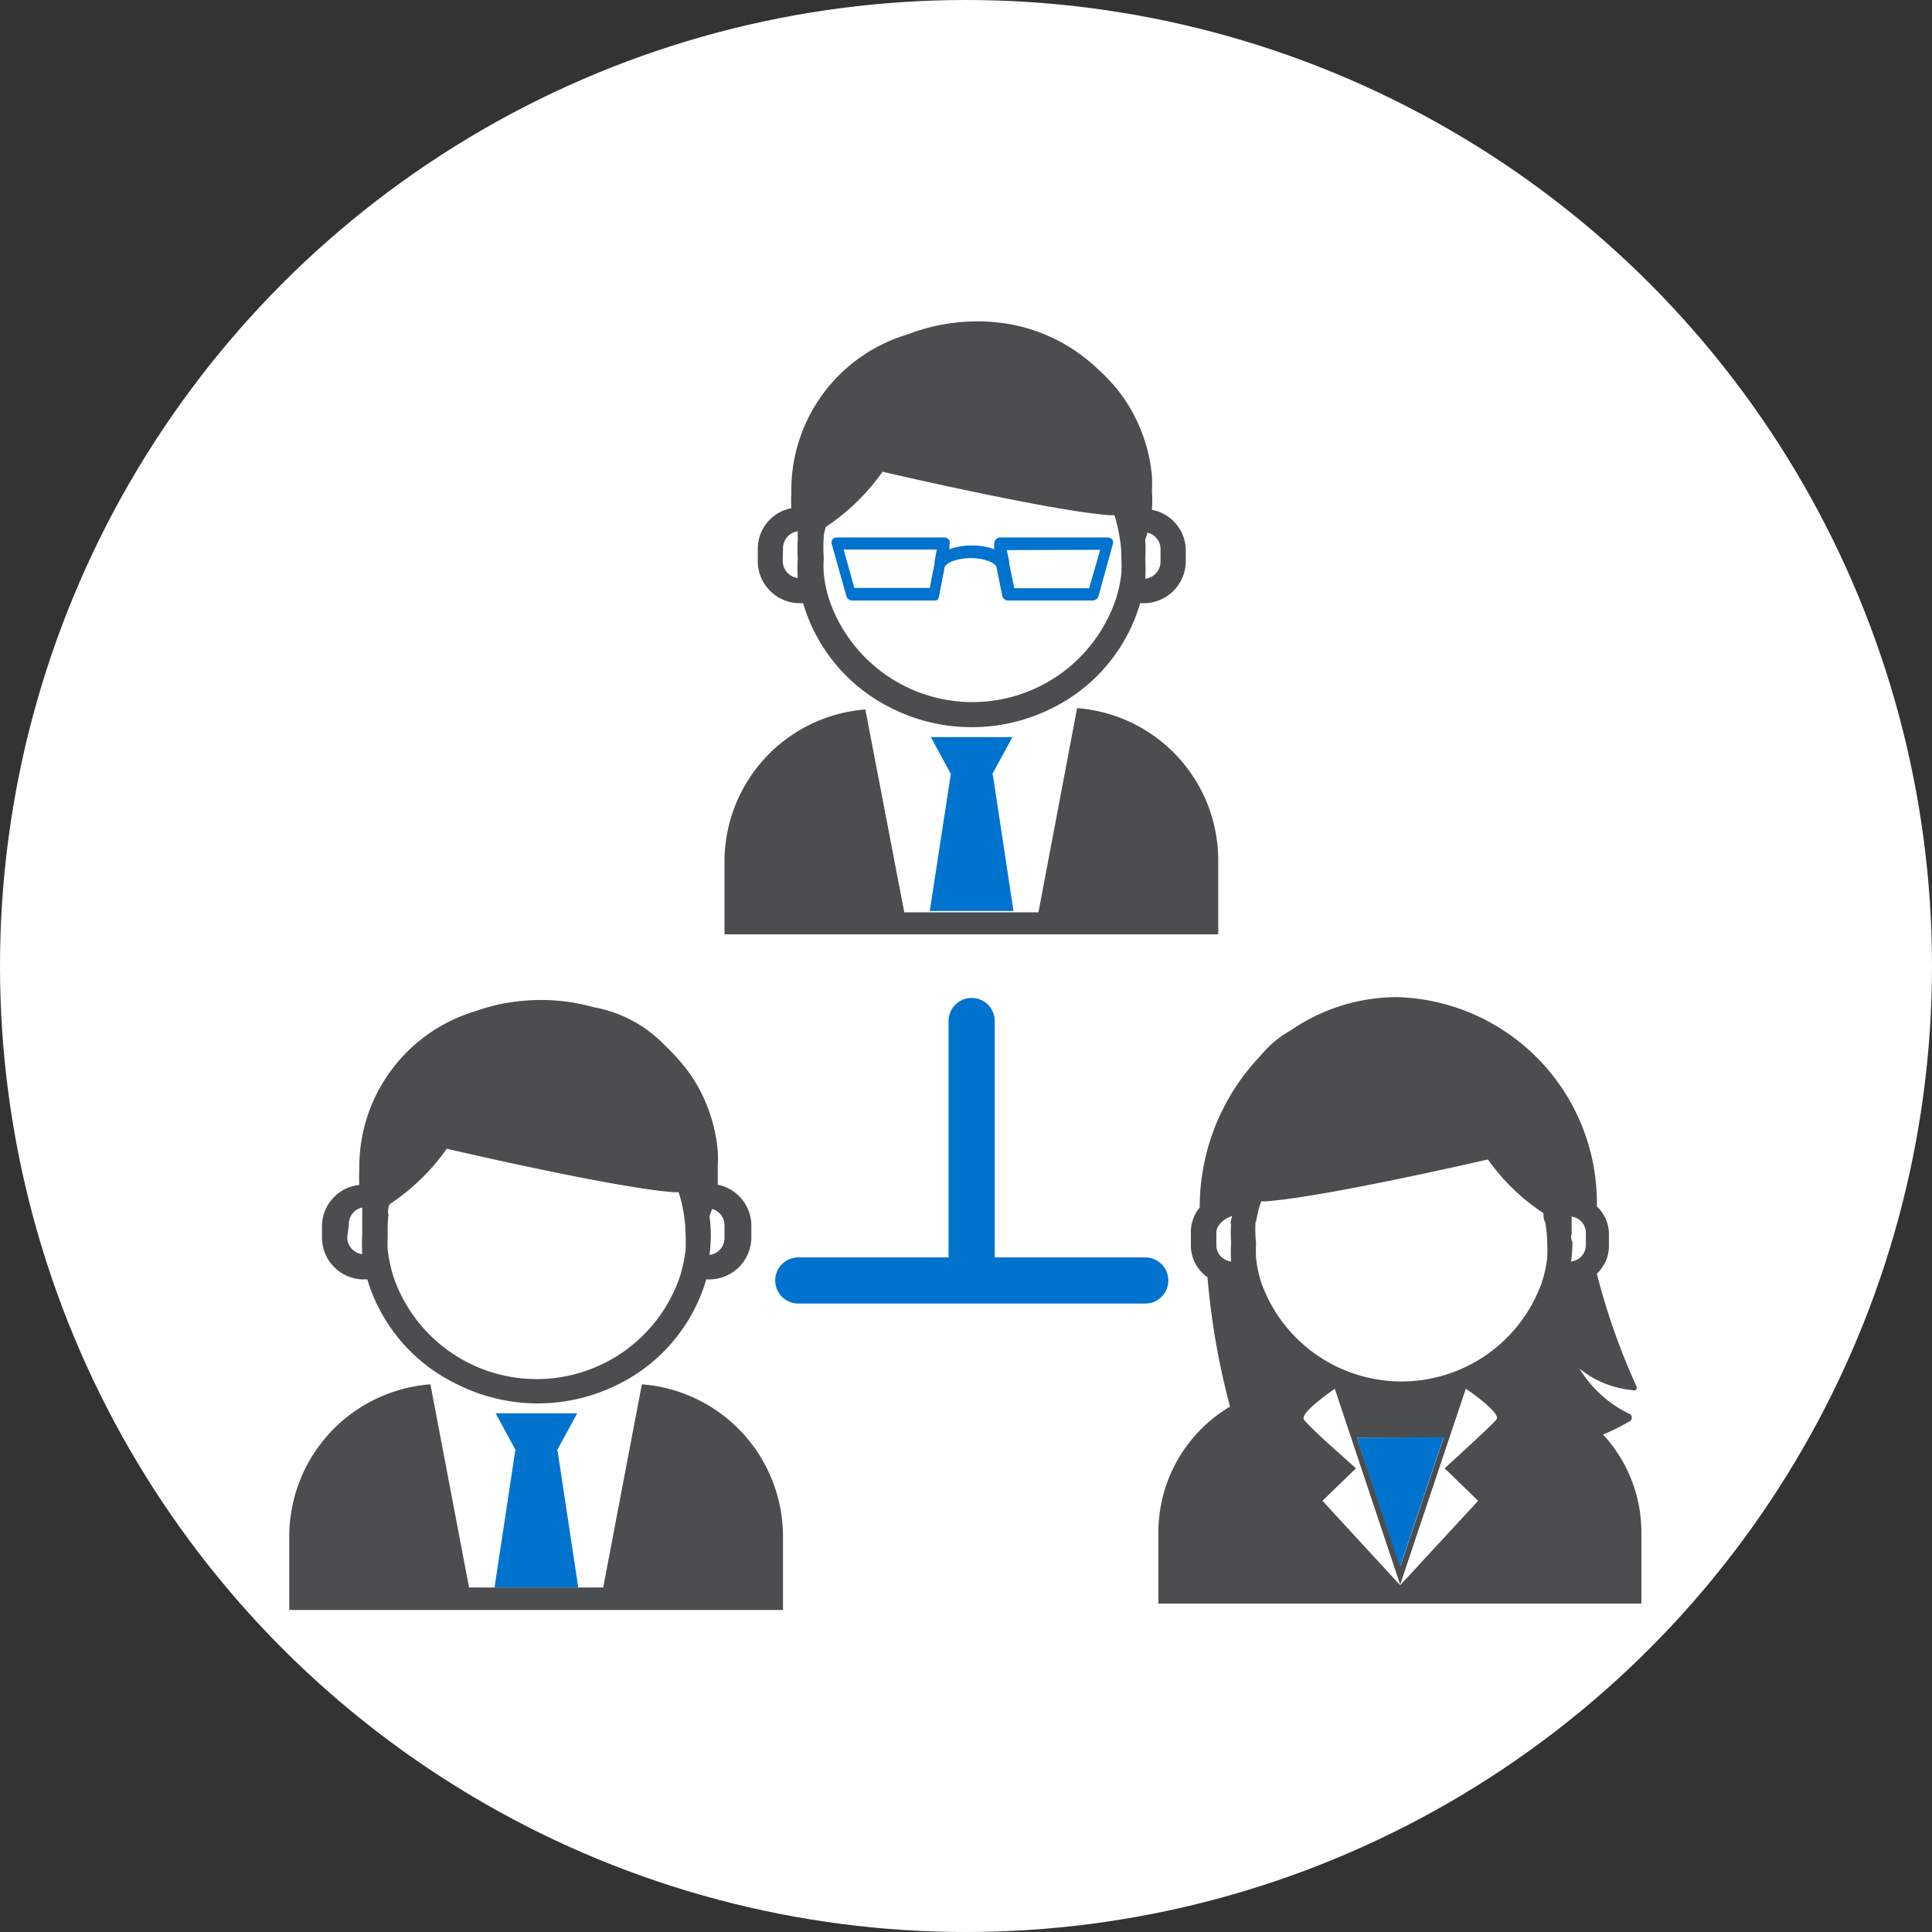
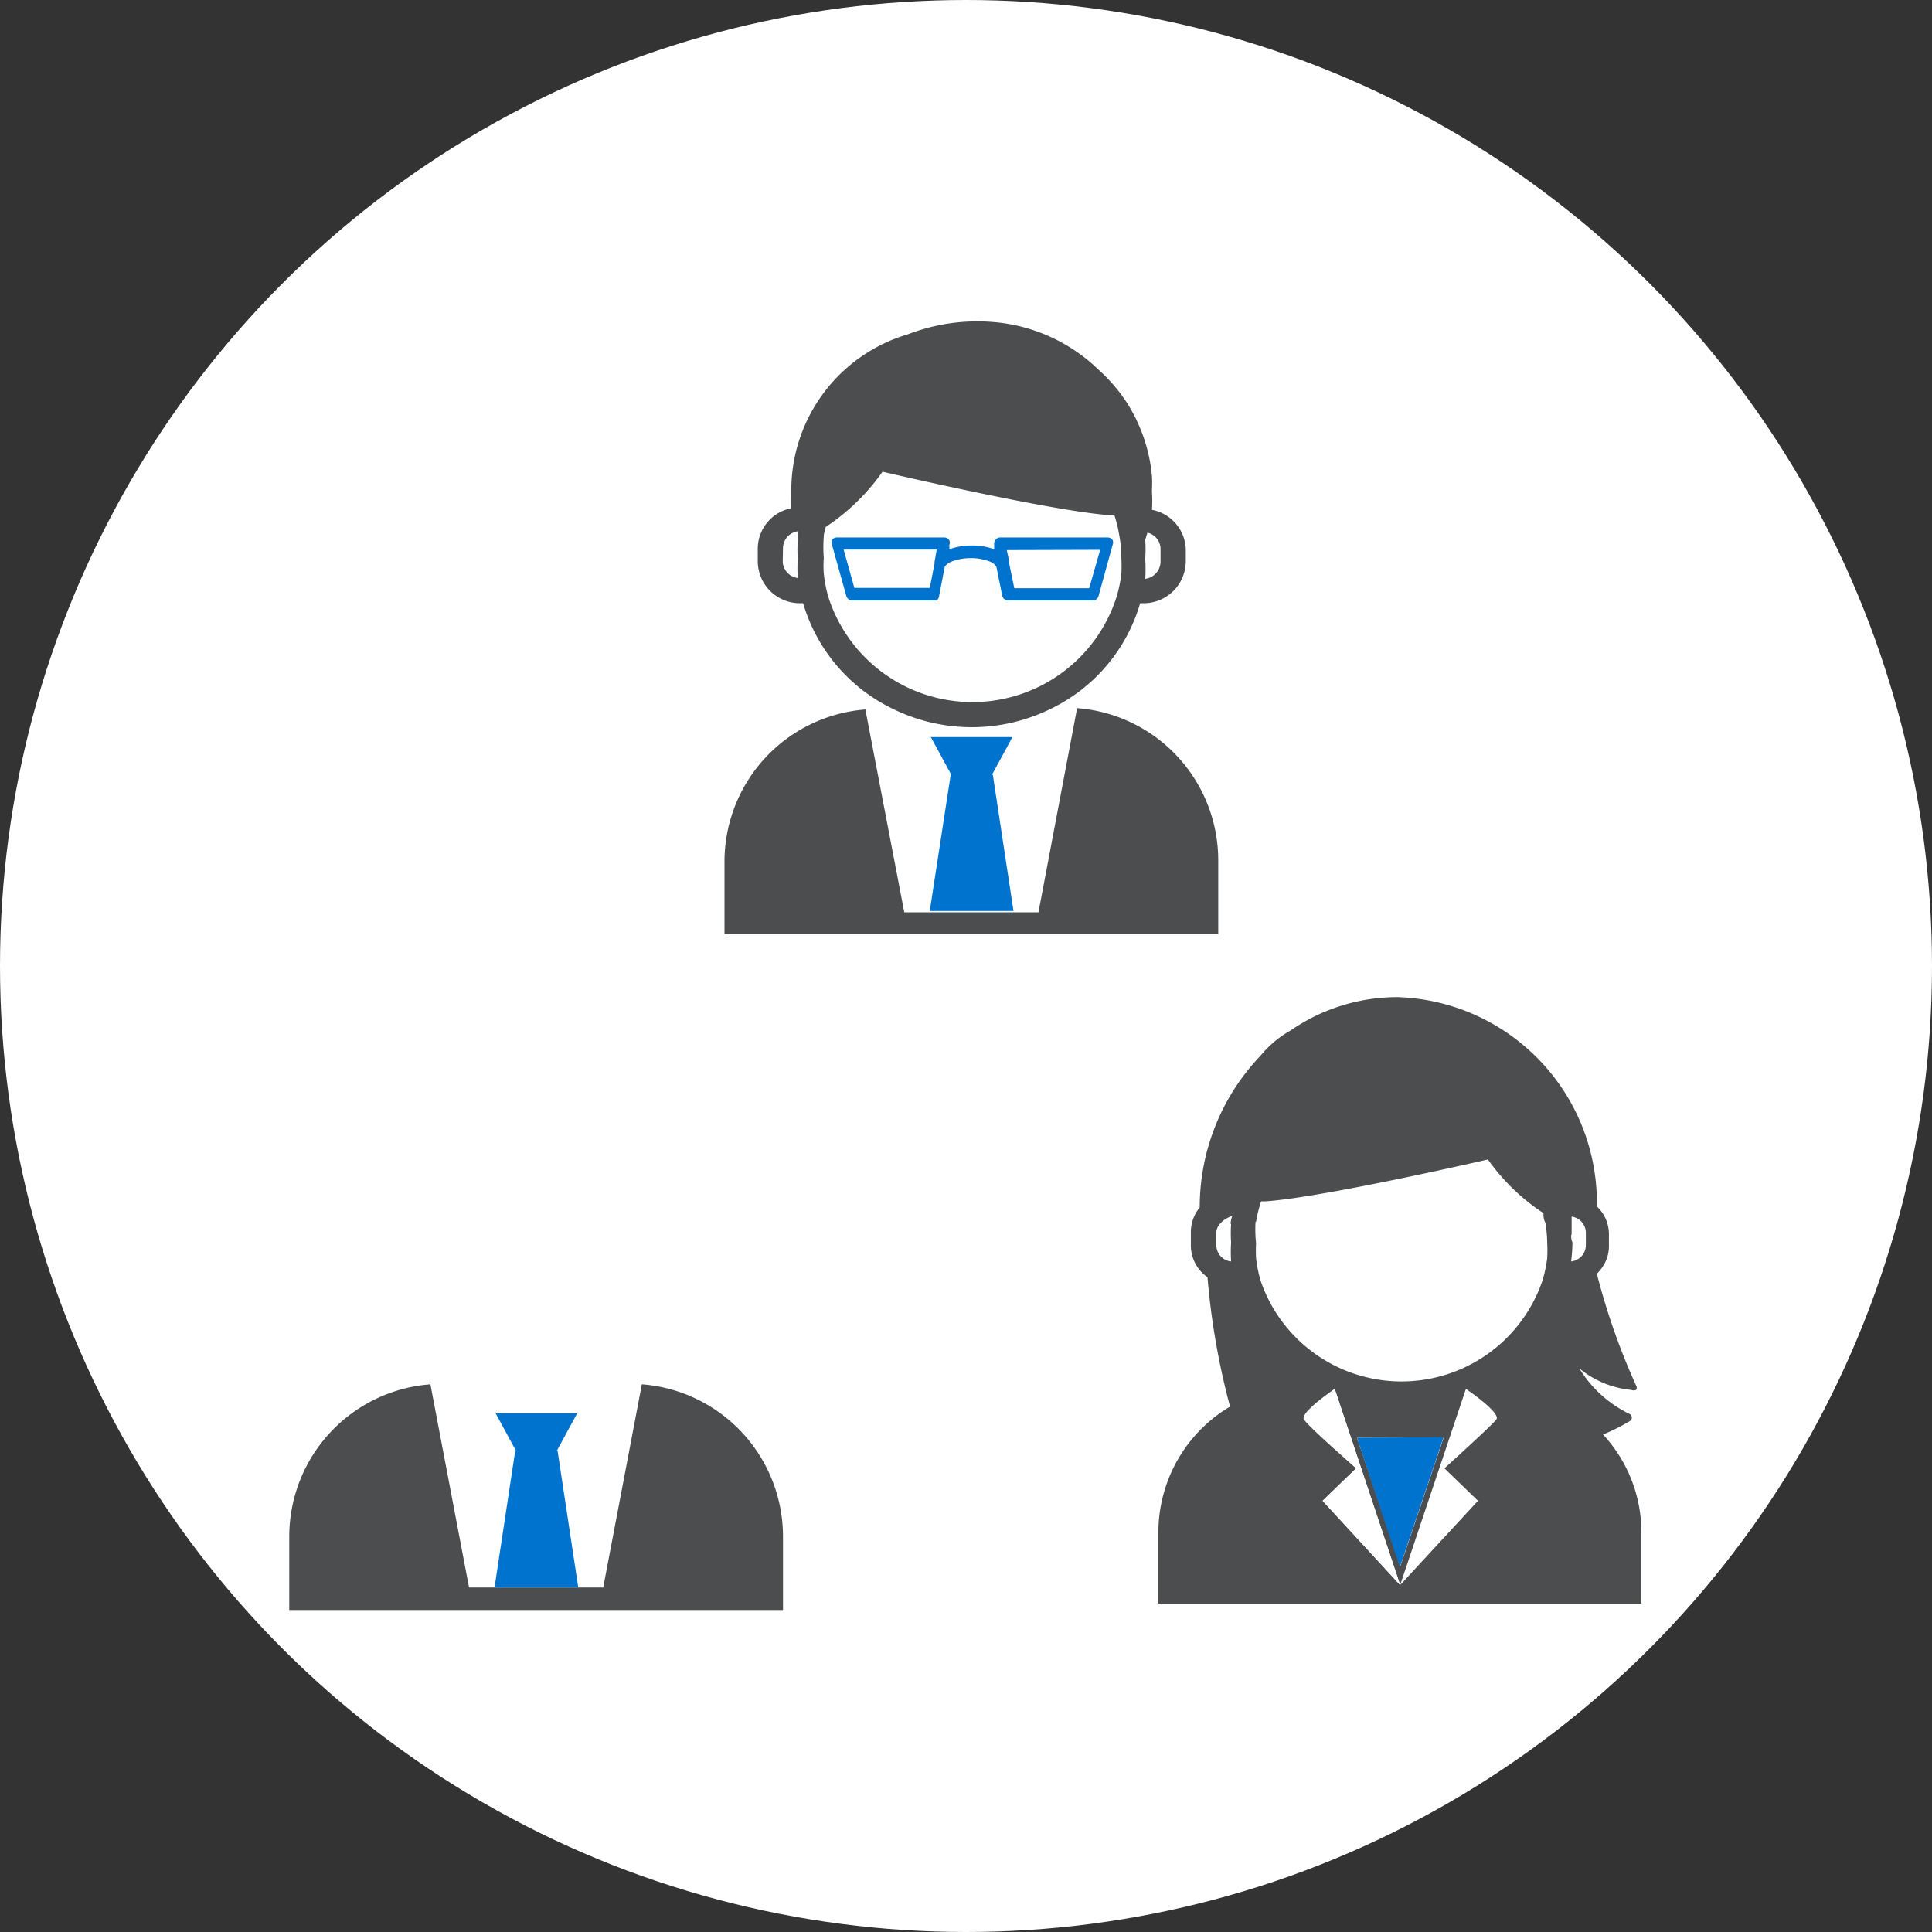
<svg xmlns="http://www.w3.org/2000/svg" viewBox="0 0 72 72">
  <rect x="0" y="0" width="72" height="72" fill="#333333" stroke="none" />
  <defs>
    <style>.cls-1{fill:#fff;}.cls-2{fill:none;}.cls-3{fill:#4b4d4f;}.cls-4{fill:#0073cf;}</style>
  </defs>
  <g id="WH_Circles" data-name="WH Circles">
    <circle class="cls-1" cx="36" cy="36" r="36" />
  </g>
  <g id="Layer_1" data-name="Layer 1">
    <path class="cls-2" d="M27,46.15v-.5a.63.63,0,0,0-.48-.6c0,.09-.06.18-.08.26a5.81,5.81,0,0,1,.05.72,6,6,0,0,1-.05.74A.64.64,0,0,0,27,46.15Z" />
-     <path class="cls-2" d="M25.12,44.43c-2.25-.17-8.45-1.62-8.45-1.62a8,8,0,0,1-2.12,2.06c0,.12-.05.24-.07.36a5.29,5.29,0,0,0-.07.8,5.78,5.78,0,0,0,0,.58,6,6,0,0,0,.2.94,5.64,5.64,0,0,0,10.7,0,5.93,5.93,0,0,0,.2-.95,5.44,5.44,0,0,0,0-.57,5.29,5.29,0,0,0-.07-.8,5.06,5.06,0,0,0-.19-.79Z" />
    <path class="cls-1" d="M20.78,54.07l.77,5.09h.93l1.44-7.57-.43,0H23a6.69,6.69,0,0,1-6.08,0h-.46l-.43,0,1.44,7.57h.93l.77-5.09h0l-.76-1.4h3l-.76,1.4Z" />
    <path class="cls-3" d="M23.92,51.59l-1.44,7.57h-5l-1.44-7.57a5.69,5.69,0,0,0-5.26,5.67V60H29.18V57.26A5.69,5.69,0,0,0,23.92,51.59Z" />
    <polygon class="cls-4" points="18.43 59.16 21.55 59.16 20.78 54.07 20.75 54.07 21.51 52.67 18.47 52.67 19.23 54.07 19.2 54.07 18.43 59.16" />
-     <path class="cls-3" d="M12,45.65v.5a1.56,1.56,0,0,0,1.59,1.53h.1A6.34,6.34,0,0,0,17,51.57a6.69,6.69,0,0,0,6.08,0,6.34,6.34,0,0,0,3.24-3.89h.09A1.57,1.57,0,0,0,28,46.15v-.5a1.56,1.56,0,0,0-1.25-1.5c0-.22,0-.44,0-.67v-.06a4.49,4.49,0,0,0,0-.51h0a6,6,0,0,0-1-2.84,7.85,7.85,0,0,0-1-1.14,4.84,4.84,0,0,0-2.61-1.39,7.3,7.3,0,0,0-2.86-.22,6.79,6.79,0,0,0-1.55.36,6.06,6.06,0,0,0-4.34,5.81v.13a4.87,4.87,0,0,0,0,.54A1.55,1.55,0,0,0,12,45.65Zm14.52-.6a.63.63,0,0,1,.48.6v.5a.64.64,0,0,1-.56.62,6,6,0,0,0,.05-.74,5.81,5.81,0,0,0-.05-.72C26.48,45.23,26.51,45.14,26.54,45.05Zm-12.06.18c0-.12,0-.24.07-.36a8,8,0,0,0,2.12-2.06s6.2,1.45,8.45,1.62h.19a5.06,5.06,0,0,1,.19.79,5.29,5.29,0,0,1,.07.8,5.44,5.44,0,0,1,0,.57,5.93,5.93,0,0,1-.2.95,5.64,5.64,0,0,1-10.7,0,6,6,0,0,1-.2-.94,5.78,5.78,0,0,1,0-.58A5.29,5.29,0,0,1,14.48,45.23ZM13,45.65A.63.63,0,0,1,13.5,45c0,.12,0,.24,0,.36s0,.42,0,.64a6,6,0,0,0,0,.74.64.64,0,0,1-.56-.62Z" />
    <path class="cls-2" d="M59.06,46.41v-.48a.61.61,0,0,0-.53-.59c0,.24,0,.48,0,.7s0,.17,0,.26a5.52,5.52,0,0,1-.05.71A.61.61,0,0,0,59.06,46.41Z" />
    <path class="cls-2" d="M48.32,51.65l.41,0Z" />
    <path class="cls-2" d="M55.43,43.2s-6.06,1.4-8.27,1.56H47a4.69,4.69,0,0,0-.19.76,4.79,4.79,0,0,0-.07.77,5.09,5.09,0,0,0,0,.55,4.6,4.6,0,0,0,.19.91,5.55,5.55,0,0,0,10.46,0,4.61,4.61,0,0,0,.2-.91,5.07,5.07,0,0,0,0-.55,4.79,4.79,0,0,0-.07-.77c0-.12,0-.24-.07-.35A7.72,7.72,0,0,1,55.43,43.2Z" />
    <path class="cls-2" d="M45.89,45.32c-.27.07-.59.33-.59.61v.48a.61.61,0,0,0,.55.6,5.53,5.53,0,0,1,0-.71,5.09,5.09,0,0,1,0-.69A1.13,1.13,0,0,1,45.89,45.32Z" />
    <path class="cls-3" d="M43.17,57.11v2.65h18V57.11a5.36,5.36,0,0,0-1.43-3.65,7.15,7.15,0,0,0,1-.5.13.13,0,0,0,.07-.14.14.14,0,0,0-.09-.13A4.44,4.44,0,0,1,58.86,51a3.6,3.6,0,0,0,1.94.8.21.21,0,0,0,.17,0,.15.15,0,0,0,0-.17,25.12,25.12,0,0,1-1.46-4.16,1.5,1.5,0,0,0,.2-.24,1.37,1.37,0,0,0,.25-.79v-.48a1.42,1.42,0,0,0-.45-1,7.67,7.67,0,0,0-7.41-7.8,7,7,0,0,0-4,1.24,4,4,0,0,0-1.13.95A8.17,8.17,0,0,0,44.71,45h0a1.44,1.44,0,0,0-.33.9v.48A1.45,1.45,0,0,0,45,47.6a27.45,27.45,0,0,0,.84,4.82A5.45,5.45,0,0,0,43.17,57.11Zm12.6-4.22c-.08.15-1.94,1.83-1.94,1.83l1.25,1.21-2.9,3.14-2.89-3.14,1.25-1.21S48.68,53,48.59,52.89s1.15-1.13,1.15-1.13l2.44,7.31,2.45-7.31S55.92,52.63,55.77,52.89Zm-7.45-1.24.41,0Zm2.25,1.93,3.23,0-1.61,4.78h0Zm8-7.54c0-.22,0-.46,0-.7a.61.61,0,0,1,.53.59v.48a.61.61,0,0,1-.55.6,5.52,5.52,0,0,0,.05-.71C58.56,46.21,58.55,46.13,58.55,46Zm-11.76-.51a4.69,4.69,0,0,1,.19-.76h.18c2.21-.16,8.27-1.56,8.27-1.56a7.72,7.72,0,0,0,2.07,2c0,.11,0,.23.07.35a4.79,4.79,0,0,1,.07.77,5.07,5.07,0,0,1,0,.55,4.61,4.61,0,0,1-.2.91,5.55,5.55,0,0,1-10.46,0,4.6,4.6,0,0,1-.19-.91,5.09,5.09,0,0,1,0-.55A4.79,4.79,0,0,1,46.79,45.53Zm-.93.08a5.09,5.09,0,0,0,0,.69,5.53,5.53,0,0,0,0,.71.61.61,0,0,1-.55-.6v-.48c0-.28.32-.54.59-.61A1.13,1.13,0,0,0,45.86,45.61Z" />
    <polygon class="cls-4" points="52.19 58.34 53.8 53.56 50.57 53.58 52.15 58.34 52.19 58.34" />
-     <path class="cls-1" d="M55.77,52.89c.15-.26-1.14-1.13-1.14-1.13l-2.45,7.31,2.9-3.14-1.25-1.21S55.69,53,55.77,52.89Z" />
    <path class="cls-1" d="M52.18,59.07l-2.44-7.31s-1.29.87-1.15,1.13,1.95,1.83,1.95,1.83l-1.25,1.21Z" />
    <path class="cls-2" d="M43.25,20.94v-.49a.63.63,0,0,0-.49-.6,2.58,2.58,0,0,1-.08.26,5.68,5.68,0,0,1,0,.72,6.13,6.13,0,0,1,0,.74A.65.65,0,0,0,43.25,20.94Z" />
    <path class="cls-2" d="M41.35,19.23c-2.26-.17-8.46-1.62-8.46-1.62a8,8,0,0,1-2.12,2.06c0,.11-.05.23-.07.36a5.18,5.18,0,0,0-.07.8,3.64,3.64,0,0,0,0,.57,4.75,4.75,0,0,0,.19.94,5.64,5.64,0,0,0,10.7,0,4.75,4.75,0,0,0,.2-.94,5.44,5.44,0,0,0,0-.57,4.18,4.18,0,0,0-.07-.8,5.18,5.18,0,0,0-.19-.8Z" />
    <path class="cls-1" d="M37,28.87,37.77,34h.93l1.44-7.56-.43,0h-.46a6.67,6.67,0,0,1-6.07,0h-.47l-.43,0L33.73,34h.92l.78-5.08h0l-.76-1.4h3L37,28.87Z" />
    <path class="cls-3" d="M40.14,26.39,38.7,34h-5l-1.45-7.56A5.69,5.69,0,0,0,27,32.06v2.76H45.4V32.06A5.69,5.69,0,0,0,40.14,26.39Z" />
    <polygon class="cls-4" points="34.65 33.95 37.77 33.95 37 28.87 36.97 28.87 37.73 27.47 34.69 27.47 35.45 28.87 35.43 28.87 34.65 33.95" />
    <path class="cls-3" d="M28.24,20.45v.49a1.57,1.57,0,0,0,1.6,1.54h.09a6.35,6.35,0,0,0,3.25,3.89,6.67,6.67,0,0,0,6.07,0,6.33,6.33,0,0,0,3.24-3.89h.1a1.57,1.57,0,0,0,1.6-1.54v-.49A1.55,1.55,0,0,0,42.93,19a4.92,4.92,0,0,0,0-.67v-.07a4.63,4.63,0,0,0,0-.51h0a6.08,6.08,0,0,0-1-2.84,6.16,6.16,0,0,0-1-1.14A6.37,6.37,0,0,0,37,12a7.21,7.21,0,0,0-3.17.46,6.06,6.06,0,0,0-4.34,5.81v.12a4.93,4.93,0,0,0,0,.55A1.54,1.54,0,0,0,28.24,20.45Zm14.52-.6a.63.63,0,0,1,.49.6v.49a.65.65,0,0,1-.57.63,6.13,6.13,0,0,0,0-.74,5.68,5.68,0,0,0,0-.72A2.58,2.58,0,0,0,42.76,19.85ZM30.7,20c0-.13.05-.25.07-.36a8,8,0,0,0,2.12-2.06s6.2,1.45,8.46,1.62h.18a5.18,5.18,0,0,1,.19.8,4.18,4.18,0,0,1,.07.8,5.44,5.44,0,0,1,0,.57,4.75,4.75,0,0,1-.2.94,5.64,5.64,0,0,1-10.7,0,4.75,4.75,0,0,1-.19-.94,3.64,3.64,0,0,1,0-.57A5.18,5.18,0,0,1,30.7,20Zm-1.52.42a.64.64,0,0,1,.55-.62c0,.12,0,.24,0,.36a4.48,4.48,0,0,0,0,.64,6.13,6.13,0,0,0,0,.74.64.64,0,0,1-.56-.63Z" />
    <path class="cls-4" d="M35.37,20.12a.23.23,0,0,0-.18-.09h-4a.21.21,0,0,0-.18.09.24.24,0,0,0,0,.2l.53,1.89a.23.23,0,0,0,.22.17h3.14A.25.25,0,0,0,35,22.2l.21-1.09a.67.67,0,0,1,.3-.2,2,2,0,0,1,.67-.11,1.9,1.9,0,0,1,.66.11.58.58,0,0,1,.29.2l.22,1.09a.23.23,0,0,0,.22.18h3.15a.23.23,0,0,0,.22-.17l.52-1.89a.24.24,0,0,0,0-.2.23.23,0,0,0-.18-.09h-4a.21.21,0,0,0-.18.09.24.24,0,0,0-.05.18l0,.17a2.26,2.26,0,0,0-.83-.14,2.35,2.35,0,0,0-.84.14l0-.17A.2.2,0,0,0,35.37,20.12Zm-.54.8a.43.43,0,0,0,0,.07h0l-.18.92H31.84l-.4-1.43h3.47ZM41,20.49l-.41,1.43H37.8L37.61,21h0s0,0,0-.08l-.09-.42Z" />
-     <path class="cls-4" d="M42.68,46.86H37.07V38.05a.86.86,0,0,0-1.72,0v8.81h-5.6a.86.86,0,0,0,0,1.72H42.68a.86.86,0,1,0,0-1.72Z" />
  </g>
</svg>